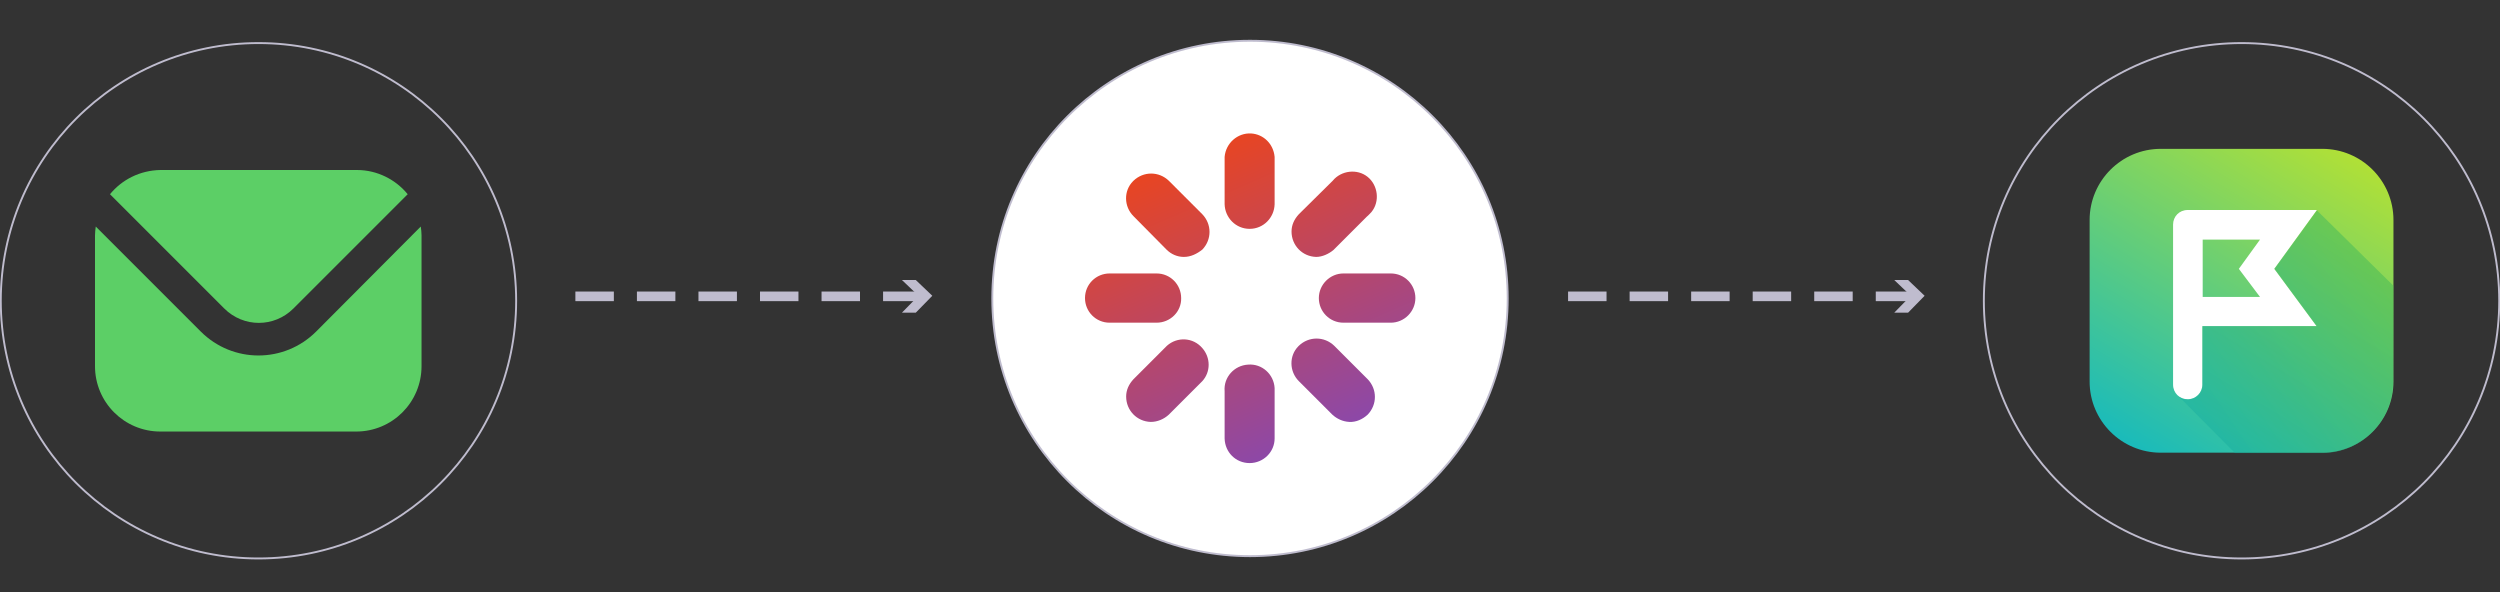
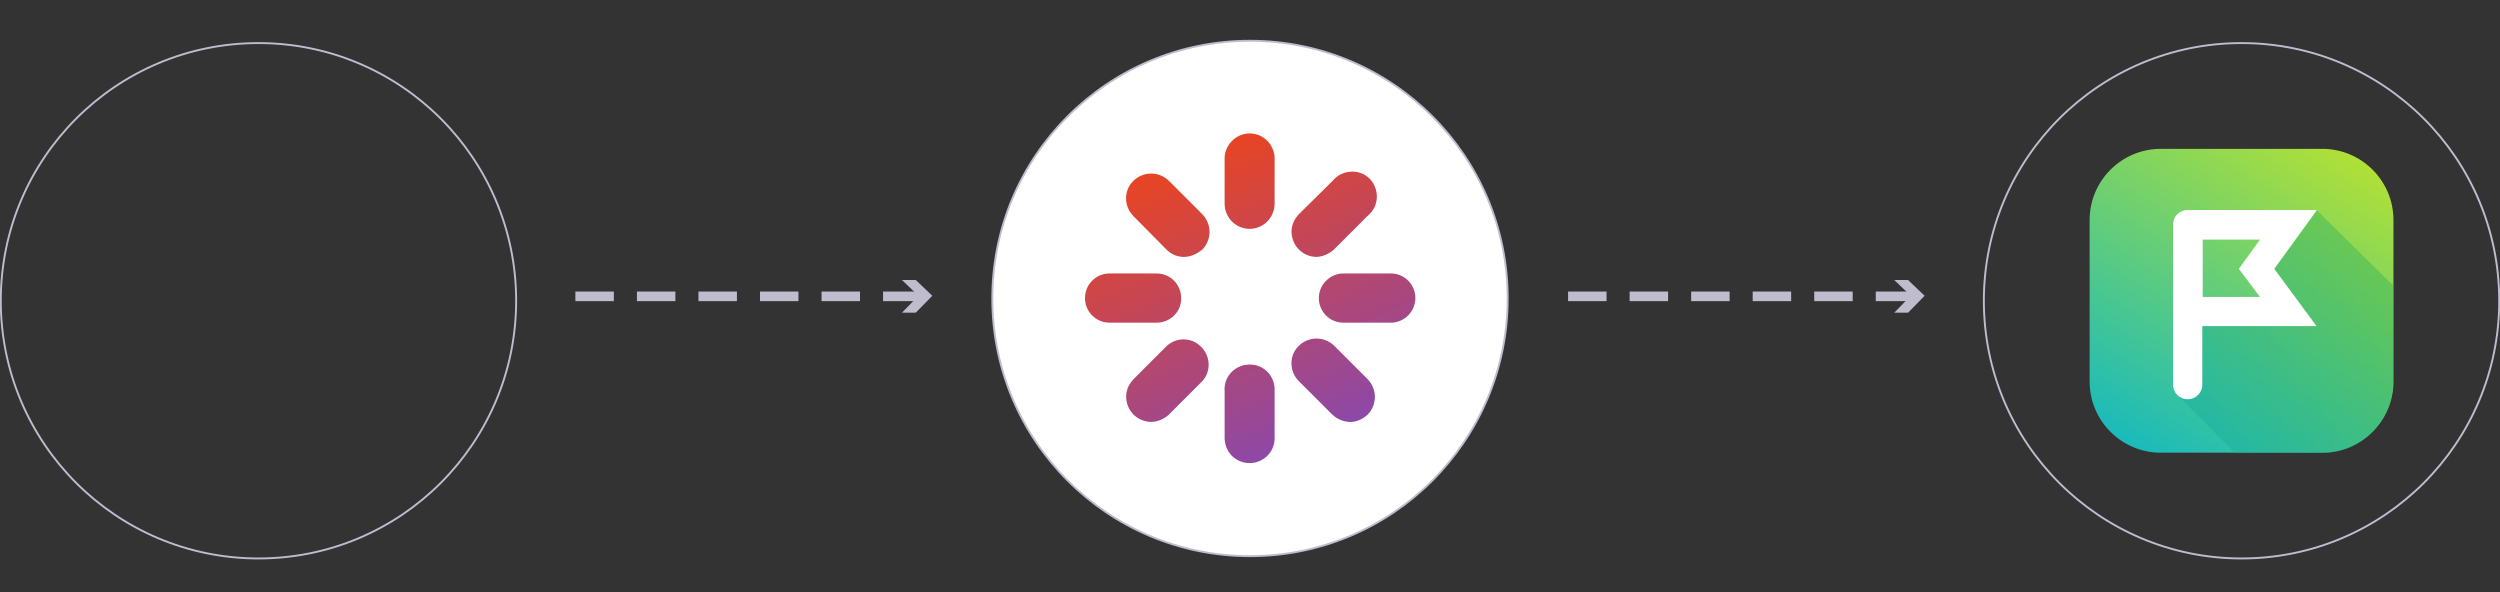
<svg xmlns="http://www.w3.org/2000/svg" version="1.1" id="Слой_1" x="0px" y="0px" viewBox="0 0 650 154" style="enable-background:new 0 0 650 154;" xml:space="preserve">
  <rect x="0" y="0" width="650" height="154" fill="#333333" stroke="none" />
  <style type="text/css">
	.st0{fill:#BFBCCE;}
	.st1{fill:#FFFFFF;stroke:#BFBCCE;stroke-width:0.5;stroke-miterlimit:10;}
	.st2{fill:url(#SVGID_1_);}
	.st3{fill:url(#SVGID_2_);}
	.st4{fill:url(#SVGID_3_);}
	.st5{fill:url(#SVGID_4_);}
	.st6{fill:url(#SVGID_5_);}
	.st7{fill:url(#SVGID_6_);}
	.st8{fill:url(#SVGID_7_);}
	.st9{fill:url(#SVGID_8_);}
	.st10{fill:none;stroke:#BFBCCE;stroke-width:0.5;stroke-miterlimit:10;}
	.st11{fill:url(#SVGID_9_);}
	.st12{fill:#FFFFFF;}
	.st13{opacity:0.45;fill:url(#SVGID_10_);enable-background:new    ;}
	.st14{fill:#5CCF66;}
</style>
  <title>Три иконки</title>
  <g>
    <g>
      <path class="st0" d="M497.7,78.3h-10v-2.5h10V78.3z M481.7,78.3h-10v-2.5h10V78.3z M465.7,78.3h-10v-2.5h10V78.3z M449.7,78.3h-10    v-2.5h10V78.3z M433.7,78.3h-10v-2.5h10V78.3z M417.7,78.3h-10v-2.5h10V78.3z" />
      <polygon class="st0" points="492.5,81.3 496.8,76.9 492.5,72.8 496.1,72.8 500.4,76.9 496.1,81.3   " />
    </g>
    <g>
      <path class="st0" d="M239.6,78.3h-10v-2.5h10V78.3z M223.6,78.3h-10v-2.5h10V78.3z M207.6,78.3h-10v-2.5h10V78.3z M191.6,78.3h-10    v-2.5h10V78.3z M175.6,78.3h-10v-2.5h10V78.3z M159.6,78.3h-10v-2.5h10V78.3z" />
      <polygon class="st0" points="234.5,81.3 238.8,76.9 234.5,72.8 238.1,72.8 242.4,76.9 238.1,81.3   " />
    </g>
  </g>
  <g>
    <circle class="st1" cx="325" cy="77.6" r="67" />
    <g>
      <linearGradient id="SVGID_1_" gradientUnits="userSpaceOnUse" x1="311.644" y1="-568.717" x2="356.609" y2="-671.761" gradientTransform="matrix(1 0 0 -1 0 -552)">
        <stop offset="0" style="stop-color:#FF4400" />
        <stop offset="1" style="stop-color:#8049BA" />
      </linearGradient>
      <path class="st2" d="M324.9,59.5c-3.6,0-6.4-2.9-6.5-6.4V40.8c0.3-3.6,3.4-6.3,6.9-6.1c3.2,0.2,5.8,2.7,6.1,6.1v12.3    C331.3,56.6,328.5,59.5,324.9,59.5z" />
      <linearGradient id="SVGID_2_" gradientUnits="userSpaceOnUse" x1="289.478" y1="-578.389" x2="334.443" y2="-681.433" gradientTransform="matrix(1 0 0 -1 0 -552)">
        <stop offset="0" style="stop-color:#FF4400" />
        <stop offset="1" style="stop-color:#8049BA" />
      </linearGradient>
      <path class="st3" d="M324.9,120.4c-3.6,0-6.4-2.8-6.5-6.4c0,0,0,0,0-0.1v-12.2c-0.3-3.6,2.5-6.7,6.1-6.9c3.6-0.3,6.7,2.5,6.9,6.1    c0,0.4,0,0.6,0,0.9V114C331.4,117.5,328.5,120.4,324.9,120.4L324.9,120.4z" />
      <linearGradient id="SVGID_3_" gradientUnits="userSpaceOnUse" x1="290.534" y1="-577.928" x2="335.498" y2="-680.972" gradientTransform="matrix(1 0 0 -1 0 -552)">
        <stop offset="0" style="stop-color:#FF4400" />
        <stop offset="1" style="stop-color:#8049BA" />
      </linearGradient>
      <path class="st4" d="M307.8,66.8c-1.7,0-3.3-0.7-4.5-1.9l-8.6-8.7c-2.5-2.5-2.6-6.6-0.1-9.1l0.1-0.1c2.6-2.5,6.6-2.5,9.2,0    l8.7,8.7c2.5,2.6,2.5,6.6,0,9.2C311.2,66,309.6,66.8,307.8,66.8z" />
      <linearGradient id="SVGID_4_" gradientUnits="userSpaceOnUse" x1="310.93" y1="-569.028" x2="355.894" y2="-672.072" gradientTransform="matrix(1 0 0 -1 0 -552)">
        <stop offset="0" style="stop-color:#FF4400" />
        <stop offset="1" style="stop-color:#8049BA" />
      </linearGradient>
      <path class="st5" d="M350.8,109.7c-1.7-0.1-3.2-0.8-4.4-1.9l-8.7-8.7c-2.5-2.5-2.6-6.6-0.1-9.1l0.1-0.1c2.6-2.5,6.6-2.5,9.2,0    l8.7,8.7c2.5,2.6,2.5,6.6,0,9.2C354.3,109,352.6,109.8,350.8,109.7z" />
      <linearGradient id="SVGID_5_" gradientUnits="userSpaceOnUse" x1="275.045" y1="-584.687" x2="320.01" y2="-687.731" gradientTransform="matrix(1 0 0 -1 0 -552)">
        <stop offset="0" style="stop-color:#FF4400" />
        <stop offset="1" style="stop-color:#8049BA" />
      </linearGradient>
      <path class="st6" d="M300.7,83.9h-12.2c-3.6,0-6.4-2.9-6.4-6.4c0-3.6,2.9-6.4,6.4-6.4l0,0h12.2c3.6,0,6.4,2.9,6.4,6.4    C307.2,81,304.3,83.9,300.7,83.9L300.7,83.9z" />
      <linearGradient id="SVGID_6_" gradientUnits="userSpaceOnUse" x1="326.162" y1="-562.381" x2="371.127" y2="-665.426" gradientTransform="matrix(1 0 0 -1 0 -552)">
        <stop offset="0" style="stop-color:#FF4400" />
        <stop offset="1" style="stop-color:#8049BA" />
      </linearGradient>
      <path class="st7" d="M361.6,83.9h-12.3c-3.6,0-6.4-2.9-6.4-6.4s2.9-6.4,6.4-6.4h12.3c3.6,0,6.4,2.9,6.4,6.4S365.1,83.9,361.6,83.9    z" />
      <linearGradient id="SVGID_7_" gradientUnits="userSpaceOnUse" x1="274.663" y1="-584.854" x2="319.628" y2="-687.898" gradientTransform="matrix(1 0 0 -1 0 -552)">
        <stop offset="0" style="stop-color:#FF4400" />
        <stop offset="1" style="stop-color:#8049BA" />
      </linearGradient>
      <path class="st8" d="M299.2,109.7c-3.6-0.1-6.4-3-6.4-6.6c0-1.7,0.7-3.2,1.9-4.5l8.7-8.7c2.7-2.4,6.8-2.2,9.2,0.6    c2.2,2.5,2.2,6.2,0,8.6l-8.7,8.7C302.6,109,300.9,109.7,299.2,109.7z" />
      <linearGradient id="SVGID_8_" gradientUnits="userSpaceOnUse" x1="326.978" y1="-562.025" x2="371.943" y2="-665.069" gradientTransform="matrix(1 0 0 -1 0 -552)">
        <stop offset="0" style="stop-color:#FF4400" />
        <stop offset="1" style="stop-color:#8049BA" />
      </linearGradient>
      <path class="st9" d="M342.2,66.8c-3.6-0.1-6.4-3-6.4-6.6c0-1.7,0.7-3.2,1.9-4.5l8.8-8.7c2.2-2.7,6.4-3.2,9.1-1s3.2,6.4,1,9.1    c-0.4,0.4-0.8,0.9-1.2,1.2l-8.7,8.7C345.5,66,343.8,66.8,342.2,66.8z" />
    </g>
  </g>
  <circle class="st10" cx="67.2" cy="78.2" r="67" />
  <g>
    <g>
      <linearGradient id="SVGID_9_" gradientUnits="userSpaceOnUse" x1="554.548" y1="1019.848" x2="608.55" y2="930.682" gradientTransform="matrix(1 0 0 1 0 -895)">
        <stop offset="0" style="stop-color:#0EB8C5" />
        <stop offset="1" style="stop-color:#B4E133" />
      </linearGradient>
      <path class="st11" d="M603.8,38.7h-42c-10.2,0-18.5,8.3-18.5,18.5v42c0,10.2,8.3,18.5,18.5,18.5h42c10.2,0,18.5-8.3,18.5-18.5v-42    C622.3,47,614,38.7,603.8,38.7z" />
      <path class="st12" d="M602.4,54.6h-33.6c-2.2,0-3.8,1.7-3.8,3.8V100c0,2.2,1.7,3.8,3.8,3.8s3.8-1.7,3.8-3.8V84.8h29.7l-11-14.9    L602.4,54.6z M587.6,77.2h-14.9V62.3h14.9l-5.5,7.6L587.6,77.2z" />
      <linearGradient id="SVGID_10_" gradientUnits="userSpaceOnUse" x1="629.974" y1="965.056" x2="542.291" y2="1023.947" gradientTransform="matrix(1 0 0 1 0 -895)">
        <stop offset="1.000000e-02" style="stop-color:#3FB54A" />
        <stop offset="1" style="stop-color:#00AACD" />
      </linearGradient>
      <path class="st13" d="M622.3,74.3l-19.9-19.6l-11,15.2l11,14.9h-29.7V100c0,2.2-1.7,3.9-3.9,3.9c-1.1,0-2-0.4-2.7-1.2l15,15.1    h22.6c10.2,0,18.5-8.3,18.5-18.5L622.3,74.3L622.3,74.3z" />
    </g>
    <circle class="st10" cx="582.8" cy="78.2" r="67" />
  </g>
-   <path class="st14" d="M24.9,58.9c-0.1,0.8-0.2,1.5-0.2,2.3v34c0,9.4,7.6,17,17,17h50.9c9.4,0,17-7.6,17-17v-34  c0-0.8-0.1-1.6-0.2-2.3L82.2,86.2c-8.3,8.3-21.7,8.3-30,0L24.9,58.9z M28.6,50.5l29.7,29.7c5,5,13,5,18,0L106,50.5  c-3.1-3.8-7.9-6.3-13.2-6.3H41.7C36.4,44.3,31.7,46.7,28.6,50.5z" />
</svg>